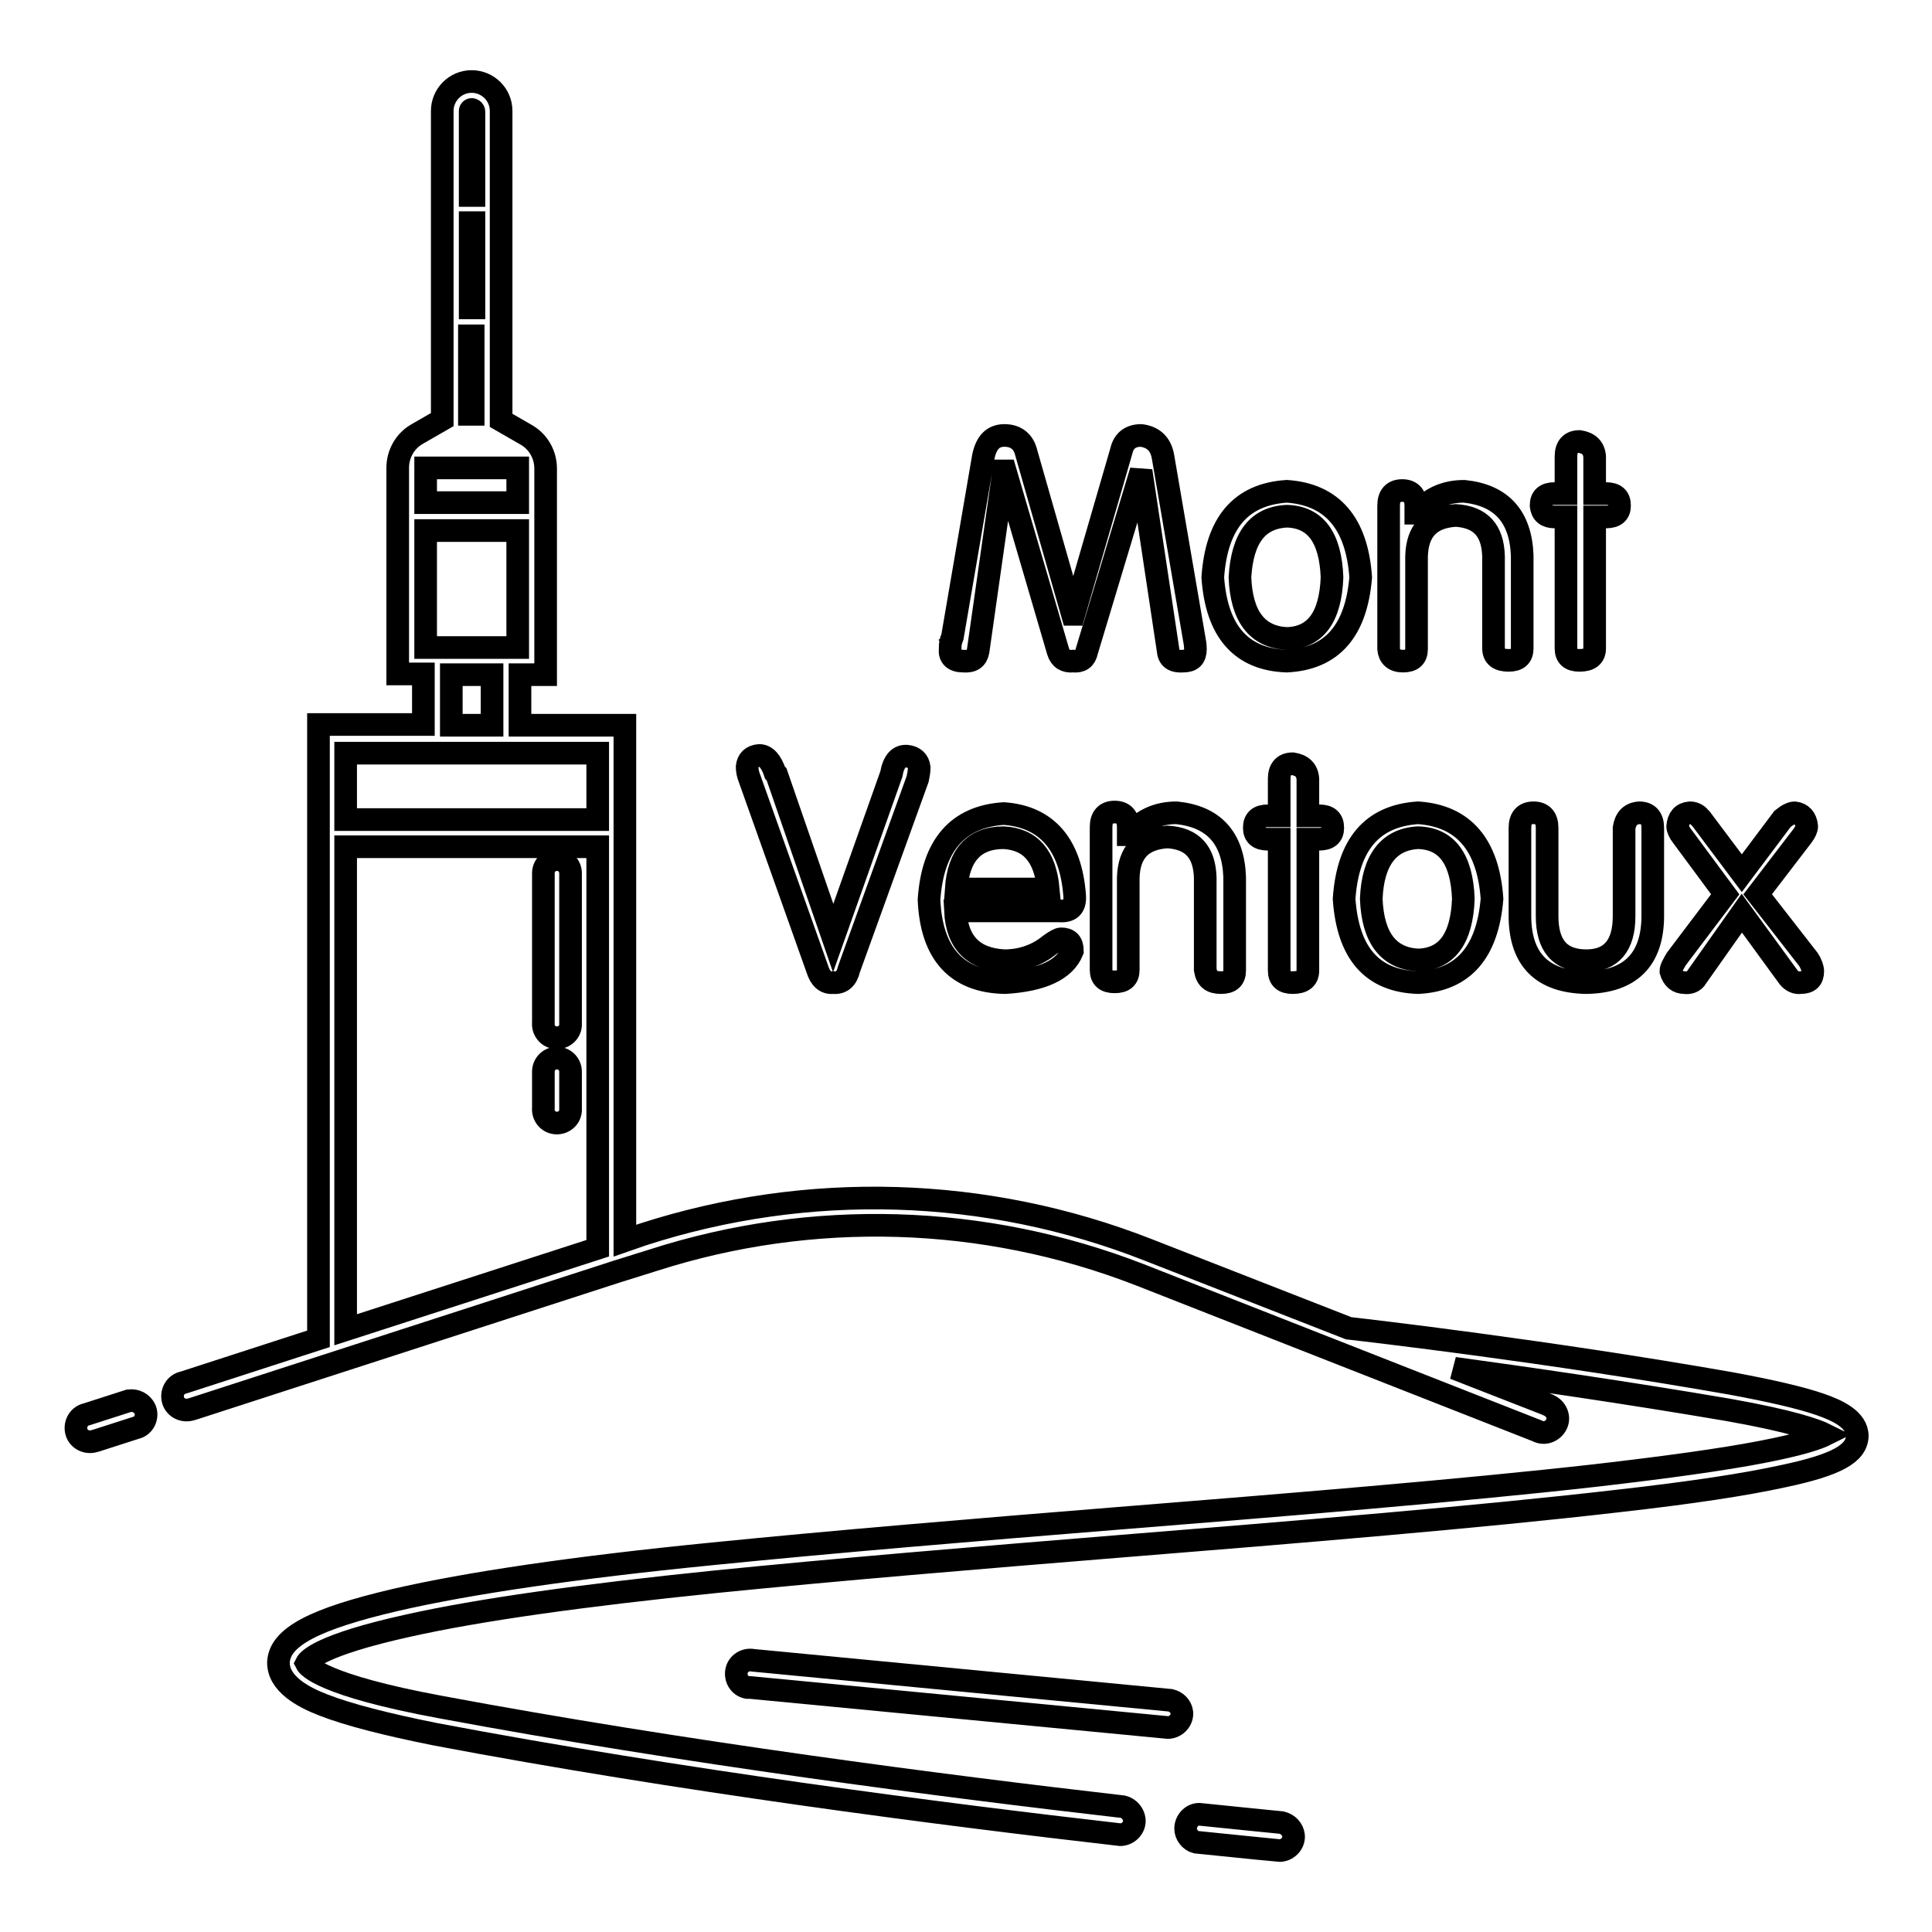
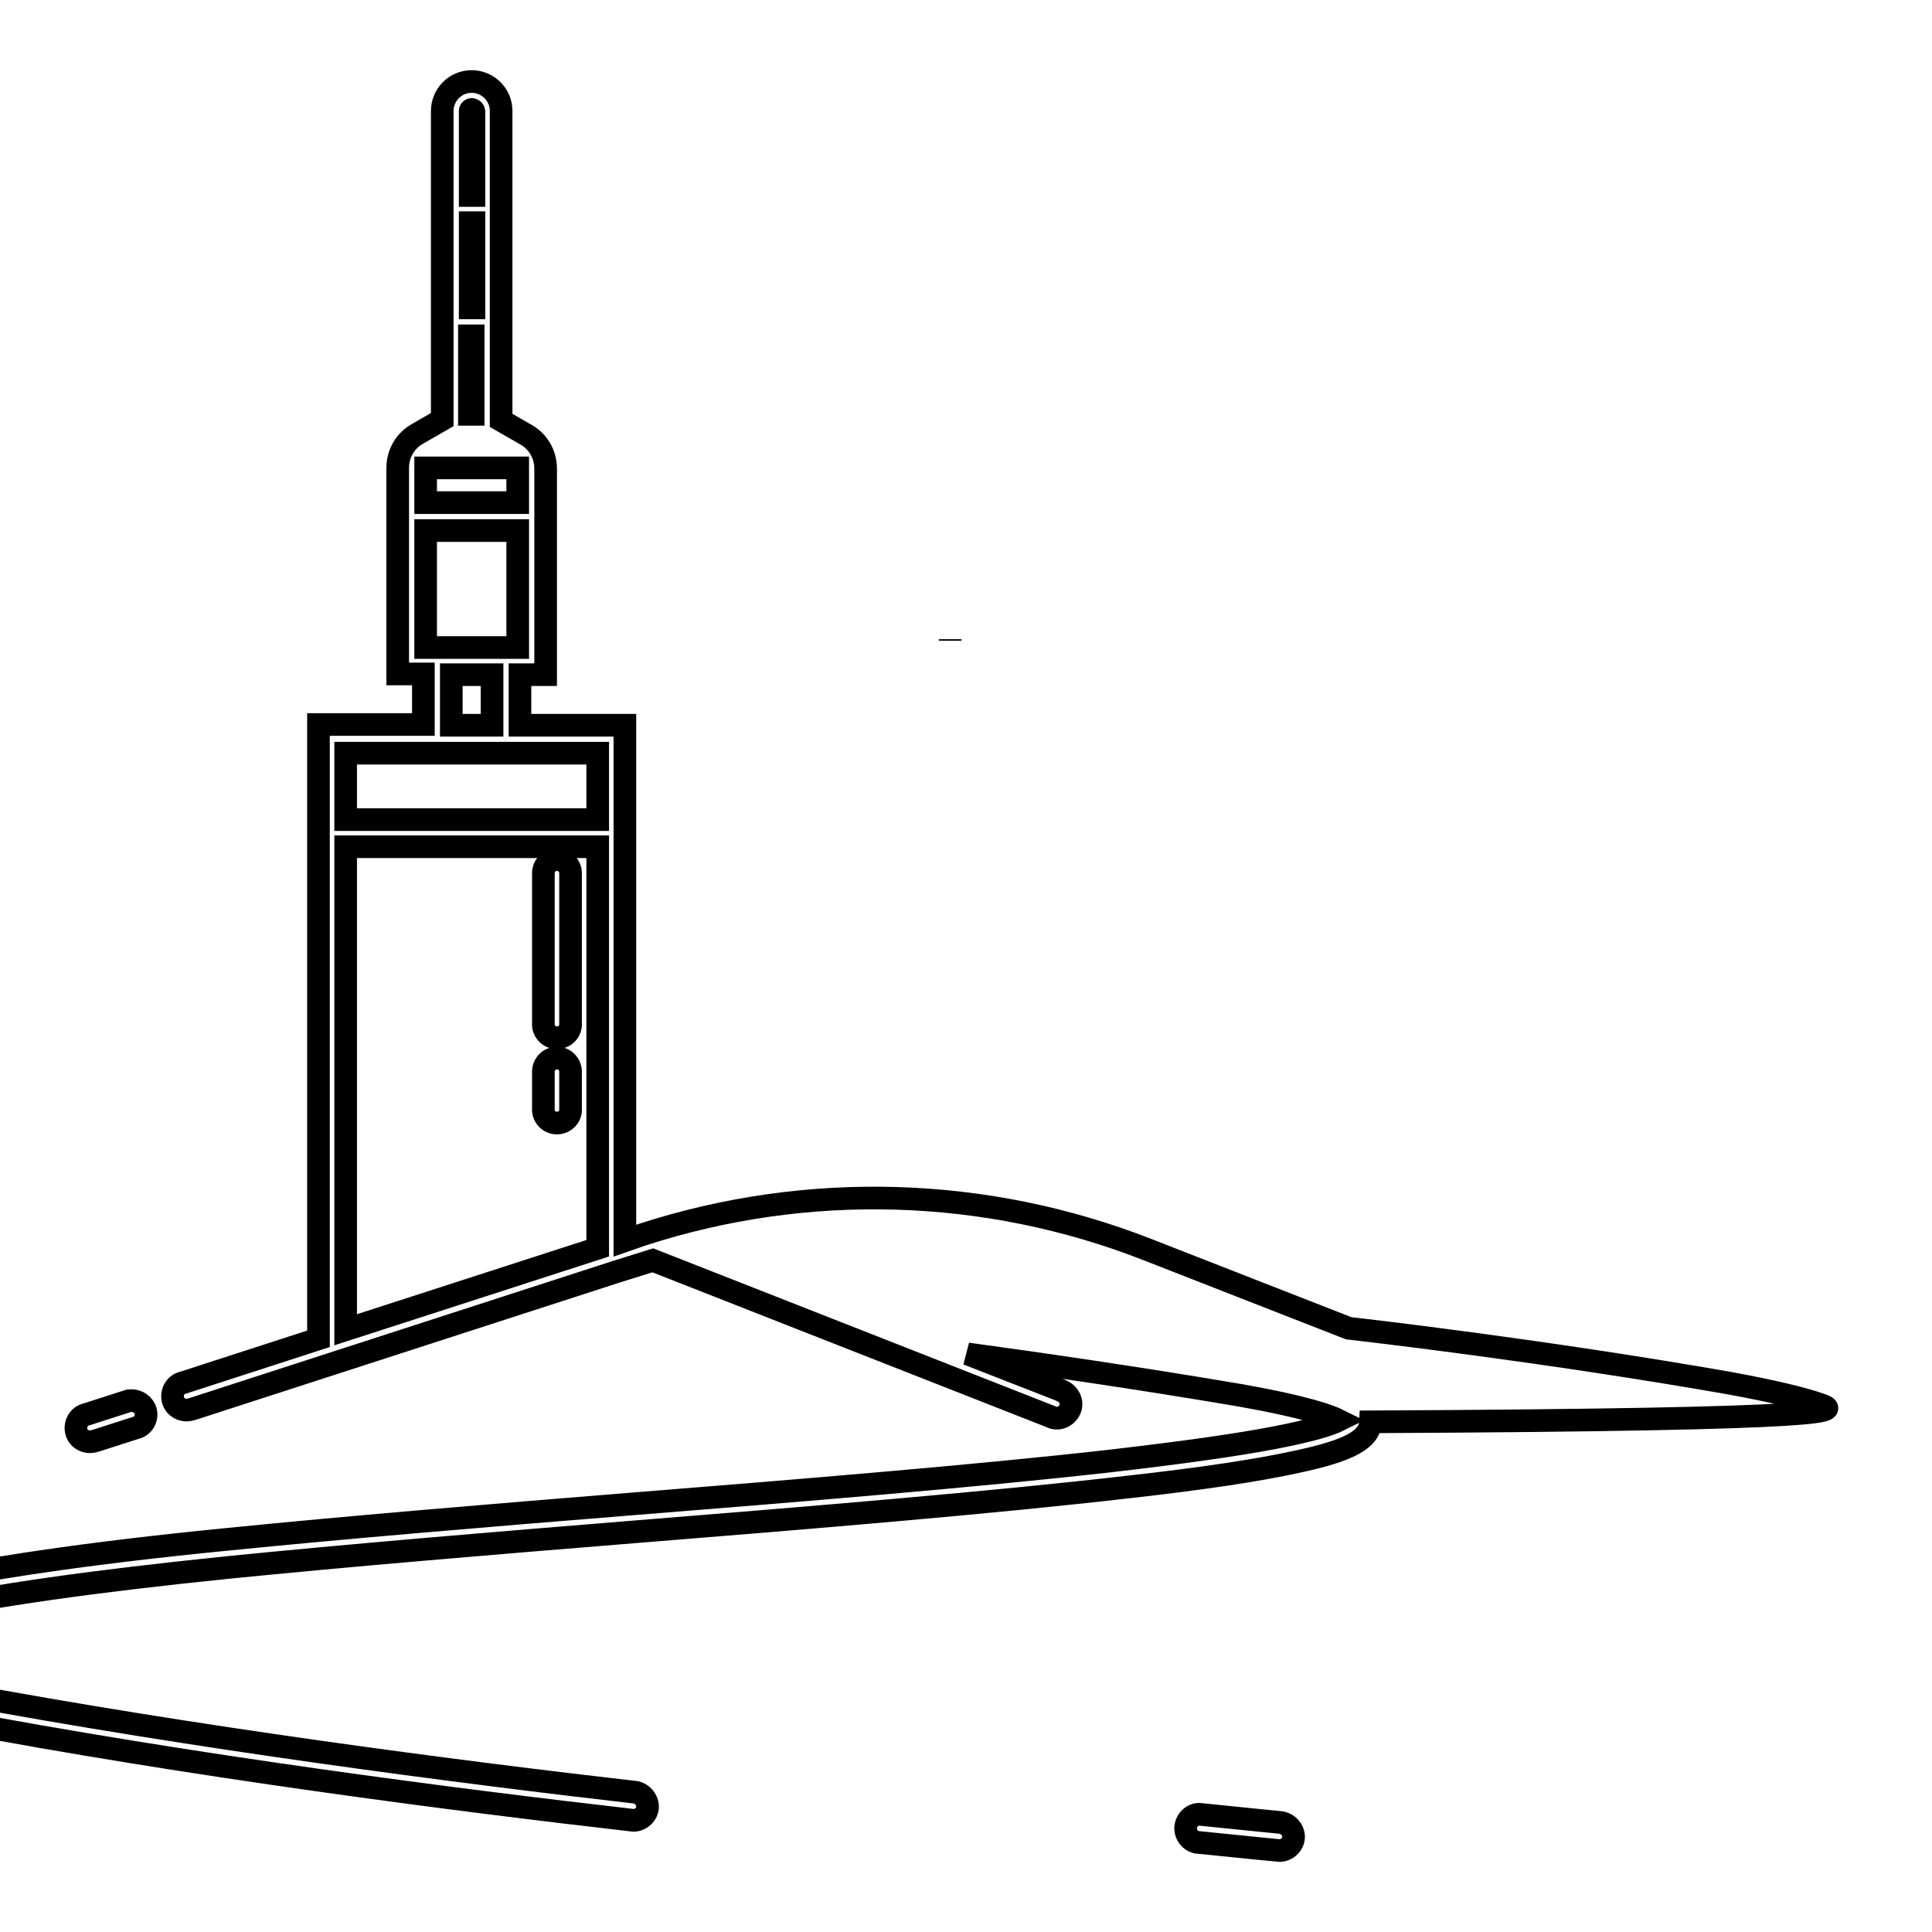
<svg xmlns="http://www.w3.org/2000/svg" version="1.1" x="0px" y="0px" viewBox="0 0 256 256" enable-background="new 0 0 256 256" xml:space="preserve">
  <g>
-     <path stroke-width="3" fill-opacity="0" stroke="#000000" d="M17.1,185.6l-5.6,1.8c-1,0.2-1.6,1.2-1.4,2.2c0.2,1,1.2,1.6,2.2,1.4c0.1,0,0.3-0.1,0.4-0.1l5.6-1.8 c0.9-0.4,1.3-1.5,0.9-2.4C18.8,185.9,18,185.5,17.1,185.6z M241.2,186.1c-2.6-0.9-6.5-1.8-11.9-2.8c-24.5-4.3-48-7-50.6-7.3 l-26.6-10.4c-21.4-8.4-45.1-9.1-67-2l-2.3,0.8V96.1H68.9v-6.7h3.4V62.1c0-1.9-1-3.6-2.6-4.5l-3.3-1.9V14.7c0-2.2-1.8-3.9-3.9-3.9 c-2.2,0-3.9,1.8-3.9,3.9v40.9l-3.3,1.9c-1.6,0.9-2.6,2.6-2.6,4.5v27.3h3.4v6.7H42.2v81.4l-17.9,5.8c-1,0.2-1.6,1.2-1.4,2.2 c0.2,1,1.2,1.6,2.2,1.4c0.1,0,0.3-0.1,0.4-0.1l56.2-18.2h0l4.8-1.5c21.1-6.8,43.9-6.1,64.5,1.9l52.7,20.7c0.9,0.5,2,0.1,2.5-0.8 c0.5-0.9,0.1-2-0.8-2.5c-0.1-0.1-0.3-0.1-0.4-0.2l-12.3-4.8c9.5,1.3,22.7,3.2,36.2,5.5c8.5,1.5,11.8,2.7,13,3.3 c-1,0.5-3.3,1.3-8.5,2.3c-5.2,1-12.4,2-21.9,3.1c-17.7,2-41,3.9-63.5,5.7c-18.6,1.5-37.8,3.1-53.7,4.7c-18.2,1.8-32.4,3.9-41.9,6.1 c-10.7,2.5-15.3,4.9-15.5,8.2c-0.1,2.9,3.3,4.7,5.9,5.7c3.3,1.3,8.4,2.6,14.9,3.9c32.2,6.1,67.1,10.6,90.7,13.3c0.1,0,0.1,0,0.2,0 c1-0.1,1.8-1,1.7-2c-0.1-0.8-0.7-1.5-1.5-1.7c-23.5-2.7-58.3-7.2-90.4-13.2c-15.7-2.9-17.6-5.4-17.8-5.8c0.2-0.4,1.7-2.4,13.5-5 c9.4-2.1,23-4,40.6-5.8c15.9-1.6,35.1-3.2,53.6-4.7c23.6-1.9,47.9-3.9,66-6c9.8-1.1,17-2.2,22-3.3c7.1-1.5,9.7-3,9.8-5.3 C246.1,188.1,243.5,186.9,241.2,186.1z M62.8,40.8h-0.5V29.5h0.5V40.8z M62.2,44.5h0.5v10.4h-0.5V44.5z M68.6,62v4.6H56.4v-4.5V62 L68.6,62z M56.4,70.3h12.2v15.5H56.4L56.4,70.3z M62.5,14.5c0.1,0,0.3,0.1,0.3,0.3v11.1h-0.5V14.7C62.3,14.6,62.4,14.5,62.5,14.5 L62.5,14.5z M59.8,89.4h5.4v6.7h-5.4V89.4z M56.1,99.8h23.1v8.8H45.8v-8.8L56.1,99.8z M45.8,112.2h33.4v53.2l-33.4,10.8V112.2z  M169.8,241.5c0,0-4.1-0.4-10.9-1.1c-1,0-1.8,0.9-1.8,1.9c0,0.8,0.6,1.6,1.4,1.8c6.8,0.7,10.9,1.1,11,1.1c0,0,0.1,0,0.2,0 c1-0.1,1.8-1,1.7-2C171.3,242.4,170.7,241.7,169.8,241.5L169.8,241.5z" />
+     <path stroke-width="3" fill-opacity="0" stroke="#000000" d="M17.1,185.6l-5.6,1.8c-1,0.2-1.6,1.2-1.4,2.2c0.2,1,1.2,1.6,2.2,1.4c0.1,0,0.3-0.1,0.4-0.1l5.6-1.8 c0.9-0.4,1.3-1.5,0.9-2.4C18.8,185.9,18,185.5,17.1,185.6z M241.2,186.1c-2.6-0.9-6.5-1.8-11.9-2.8c-24.5-4.3-48-7-50.6-7.3 l-26.6-10.4c-21.4-8.4-45.1-9.1-67-2l-2.3,0.8V96.1H68.9v-6.7h3.4V62.1c0-1.9-1-3.6-2.6-4.5l-3.3-1.9V14.7c0-2.2-1.8-3.9-3.9-3.9 c-2.2,0-3.9,1.8-3.9,3.9v40.9l-3.3,1.9c-1.6,0.9-2.6,2.6-2.6,4.5v27.3h3.4v6.7H42.2v81.4l-17.9,5.8c-1,0.2-1.6,1.2-1.4,2.2 c0.2,1,1.2,1.6,2.2,1.4c0.1,0,0.3-0.1,0.4-0.1l56.2-18.2h0l4.8-1.5l52.7,20.7c0.9,0.5,2,0.1,2.5-0.8 c0.5-0.9,0.1-2-0.8-2.5c-0.1-0.1-0.3-0.1-0.4-0.2l-12.3-4.8c9.5,1.3,22.7,3.2,36.2,5.5c8.5,1.5,11.8,2.7,13,3.3 c-1,0.5-3.3,1.3-8.5,2.3c-5.2,1-12.4,2-21.9,3.1c-17.7,2-41,3.9-63.5,5.7c-18.6,1.5-37.8,3.1-53.7,4.7c-18.2,1.8-32.4,3.9-41.9,6.1 c-10.7,2.5-15.3,4.9-15.5,8.2c-0.1,2.9,3.3,4.7,5.9,5.7c3.3,1.3,8.4,2.6,14.9,3.9c32.2,6.1,67.1,10.6,90.7,13.3c0.1,0,0.1,0,0.2,0 c1-0.1,1.8-1,1.7-2c-0.1-0.8-0.7-1.5-1.5-1.7c-23.5-2.7-58.3-7.2-90.4-13.2c-15.7-2.9-17.6-5.4-17.8-5.8c0.2-0.4,1.7-2.4,13.5-5 c9.4-2.1,23-4,40.6-5.8c15.9-1.6,35.1-3.2,53.6-4.7c23.6-1.9,47.9-3.9,66-6c9.8-1.1,17-2.2,22-3.3c7.1-1.5,9.7-3,9.8-5.3 C246.1,188.1,243.5,186.9,241.2,186.1z M62.8,40.8h-0.5V29.5h0.5V40.8z M62.2,44.5h0.5v10.4h-0.5V44.5z M68.6,62v4.6H56.4v-4.5V62 L68.6,62z M56.4,70.3h12.2v15.5H56.4L56.4,70.3z M62.5,14.5c0.1,0,0.3,0.1,0.3,0.3v11.1h-0.5V14.7C62.3,14.6,62.4,14.5,62.5,14.5 L62.5,14.5z M59.8,89.4h5.4v6.7h-5.4V89.4z M56.1,99.8h23.1v8.8H45.8v-8.8L56.1,99.8z M45.8,112.2h33.4v53.2l-33.4,10.8V112.2z  M169.8,241.5c0,0-4.1-0.4-10.9-1.1c-1,0-1.8,0.9-1.8,1.9c0,0.8,0.6,1.6,1.4,1.8c6.8,0.7,10.9,1.1,11,1.1c0,0,0.1,0,0.2,0 c1-0.1,1.8-1,1.7-2C171.3,242.4,170.7,241.7,169.8,241.5L169.8,241.5z" />
    <path stroke-width="3" fill-opacity="0" stroke="#000000" d="M73.8,113.9c-1,0-1.8,0.8-1.8,1.8v19.8c-0.1,1,0.6,1.9,1.6,2c1,0.1,1.9-0.6,2-1.6c0-0.1,0-0.3,0-0.4v-19.8 C75.6,114.7,74.8,113.9,73.8,113.9L73.8,113.9z M73.8,140.2c-1,0-1.8,0.8-1.8,1.8v4.8c-0.1,1,0.6,1.9,1.6,2c1,0.1,1.9-0.6,2-1.6 c0-0.1,0-0.3,0-0.4V142C75.6,141,74.8,140.2,73.8,140.2z M125.9,84.9l0-0.2C125.9,84.9,125.9,84.9,125.9,84.9z" />
-     <path stroke-width="3" fill-opacity="0" stroke="#000000" d="M127.6,87.6c1.2,0.1,1.8-0.3,2-1.3l3.4-23.9h0.2l7,23.9c0.3,1,1,1.4,2,1.3c1,0.1,1.6-0.3,1.8-1.3l7.2-23.9 l3.6,23.9c0.1,1,0.8,1.4,2,1.3c1.1,0,1.6-0.5,1.6-1.6c0-0.5-0.1-1.1-0.2-1.6l-4.1-23.9c-0.3-1.7-1.3-2.6-2.9-2.8 c-1.4,0-2.3,0.7-2.6,2l-6.3,21.7h-0.2l-6.2-21.7c-0.4-1.3-1.4-2-2.8-2c-1.5,0-2.4,0.9-2.8,2.8l-4.1,23.9c-0.1,0.3-0.2,0.5-0.2,0.6 c-0.1,0.3-0.1,0.7-0.1,1.1C125.8,87,126.4,87.6,127.6,87.6L127.6,87.6z M170.5,87.6c6-0.3,9.2-4,9.8-11.1c-0.5-7.2-3.8-11-9.8-11.4 c-6.1,0.4-9.3,4.2-9.8,11.4C161.2,83.7,164.5,87.4,170.5,87.6z M170.5,68.4c3.8,0.1,5.8,2.8,6,8.1c-0.2,5.3-2.2,8-6,8.1 c-3.9-0.2-6-2.9-6.2-8.1C164.6,71.3,166.6,68.6,170.5,68.4L170.5,68.4z M185.9,87.6c1.2,0,1.8-0.5,1.8-1.6V73.7 c0.1-3.4,1.8-5.2,5.2-5.4c3.3,0.2,4.9,2,5,5.4v12.2c0,1.1,0.7,1.6,2,1.6c1.2,0,1.8-0.5,1.8-1.6V73.6c-0.2-5.2-2.8-8-7.7-8.5 c-2.6,0-4.7,1-6.2,2.9h-0.2v-1c0-1.3-0.6-2-1.8-2c-1.2,0-1.8,0.7-1.8,2V86C184.1,87,184.7,87.6,185.9,87.6L185.9,87.6z M206,68.5 h1.5v17.4c0,1.1,0.6,1.6,1.8,1.6c1.3,0,2-0.5,2-1.6V68.5h1.5c1.2,0,1.8-0.5,1.8-1.5c0-1.1-0.6-1.6-1.8-1.6h-1.5v-4.9 c-0.1-1.2-0.8-1.8-2-2c-1.2,0-1.8,0.7-1.8,2v4.9H206c-1.2,0-1.8,0.5-1.8,1.6C204.3,68,204.9,68.5,206,68.5z M108.3,128.4 c0.4,1.3,1.1,1.9,2.1,1.8c1.1,0.1,1.8-0.5,2.1-1.8l9.1-25.2c0.1-0.5,0.2-1,0.2-1.5c-0.1-0.9-0.7-1.4-1.6-1.5 c-1.1-0.1-1.8,0.7-2.1,2.4l-7.7,21.7l-7.5-21.7l-0.2-0.2c-0.5-1.5-1.2-2.3-2.1-2.3c-1,0.1-1.5,0.6-1.6,1.5c0,0.5,0.1,1,0.3,1.5 L108.3,128.4z M133.2,130.2c4.9-0.3,7.9-1.7,8.9-4.2c0-1.1-0.5-1.6-1.5-1.6c-0.3,0-0.8,0.3-1.5,0.8c-1.7,1.4-3.8,2.1-6,2.1 c-4.1-0.2-6.3-2.4-6.5-6.6h13.8c1.4,0.1,2.1-0.5,2-2c-0.5-6.8-3.7-10.5-9.4-10.9c-6.1,0.4-9.4,4.2-9.9,11.4 C123.4,126.4,126.8,130.1,133.2,130.2L133.2,130.2z M133,111c3.6,0.2,5.5,2.5,5.9,6.8h-12.2C127,113.3,129.1,111,133,111L133,111z  M161.8,130.2c1.2,0,1.8-0.5,1.8-1.6v-12.4c-0.2-5.2-2.8-8-7.7-8.5c-2.6,0-4.7,1-6.2,2.9h-0.2v-1c0-1.3-0.6-2-1.8-2s-1.8,0.7-1.8,2 v18.9c0,1.1,0.6,1.6,1.8,1.6s1.8-0.5,1.8-1.6v-12.2c0.1-3.4,1.8-5.2,5.2-5.4c3.3,0.2,4.9,2,5,5.4v12.2 C159.9,129.7,160.5,130.2,161.8,130.2z M171.3,130.2c1.3,0,2-0.5,2-1.6v-17.4h1.5c1.2,0,1.8-0.5,1.8-1.5c0-1.1-0.6-1.6-1.8-1.6 h-1.5v-4.9c-0.1-1.2-0.8-1.8-2-2c-1.2,0-1.8,0.7-1.8,2v4.9H168c-1.2,0-1.8,0.5-1.8,1.6c0,1,0.6,1.5,1.8,1.5h1.5v17.4 C169.5,129.7,170.1,130.2,171.3,130.2z M187.9,130.2c6-0.3,9.2-4,9.8-11.1c-0.5-7.2-3.8-11-9.8-11.4c-6.1,0.4-9.3,4.2-9.8,11.4 C178.6,126.3,181.8,130,187.9,130.2z M187.9,111c3.8,0.1,5.8,2.8,6,8.1c-0.2,5.3-2.2,8-6,8.1c-3.9-0.2-6-2.9-6.2-8.1 C181.9,114,184,111.2,187.9,111L187.9,111z M201.4,121.6c0.1,5.6,3,8.5,8.8,8.6c5.8-0.1,8.7-3,8.8-8.6v-11.9c0-1.3-0.6-2-1.8-2 c-1.2,0.1-1.8,0.8-2,2v11.7c0,3.9-1.7,5.9-5,5.9c-3.5,0-5.2-2-5.2-5.9v-11.7c0-1.3-0.6-2-1.8-2s-1.8,0.7-1.8,2V121.6z M223.2,130.2 c0.6,0.1,1.3-0.1,1.6-0.7l6-8.5l6.2,8.5c0.4,0.5,1,0.8,1.6,0.7c1.1,0,1.6-0.5,1.6-1.5c0-0.4-0.2-1-0.6-1.6l-6.7-8.6l5.9-7.7 c0.4-0.5,0.6-1,0.6-1.3c-0.1-1.1-0.7-1.7-1.6-1.8c-0.4,0-1,0.3-1.6,0.8l-5.4,7.2l-5.4-7.2l-0.2-0.2c-0.3-0.4-0.8-0.6-1.3-0.6 c-1,0.1-1.5,0.7-1.6,1.8c0,0.3,0.2,0.8,0.6,1.3l5.7,7.7l-6.5,8.6c-0.4,0.7-0.7,1.2-0.7,1.6C221.7,129.7,222.3,130.2,223.2,130.2z  M155.1,225.3L99.8,220c-1-0.2-2,0.4-2.2,1.4s0.4,2,1.4,2.2c0.1,0,0.3,0,0.4,0l55.3,5.3h0.2c1-0.1,1.8-1,1.7-2 C156.5,226.1,155.9,225.5,155.1,225.3L155.1,225.3z" />
  </g>
</svg>